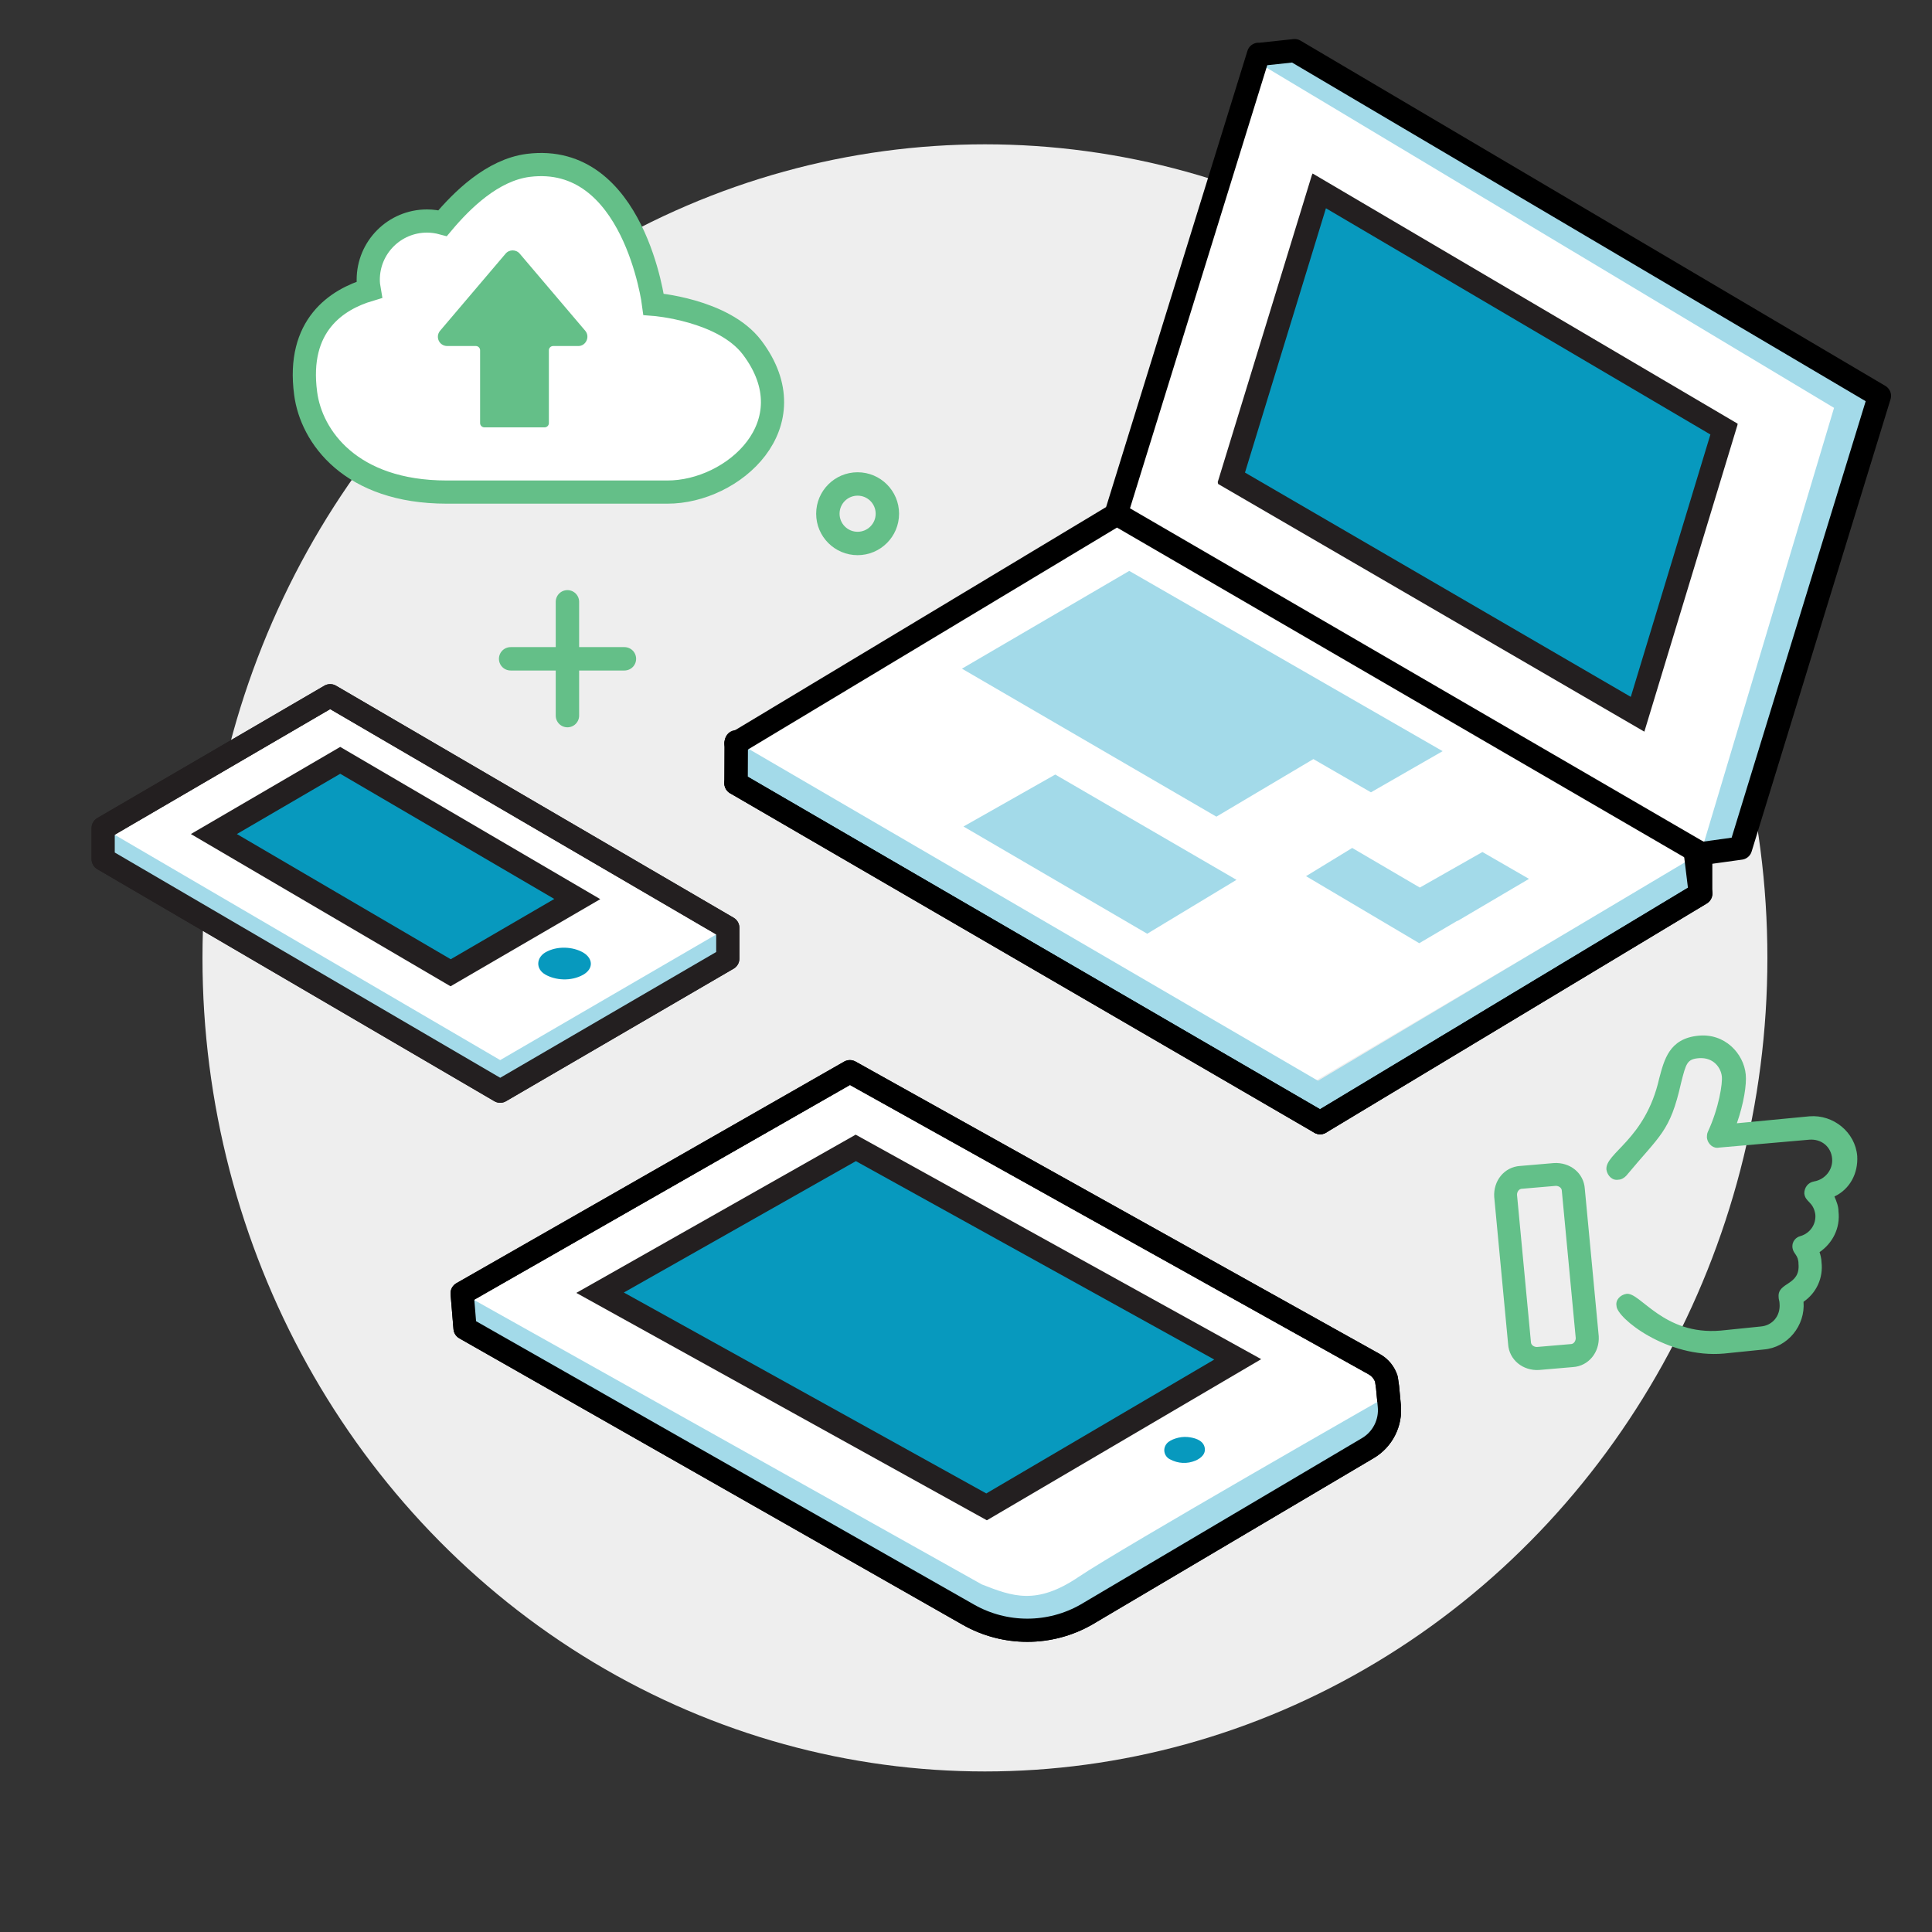
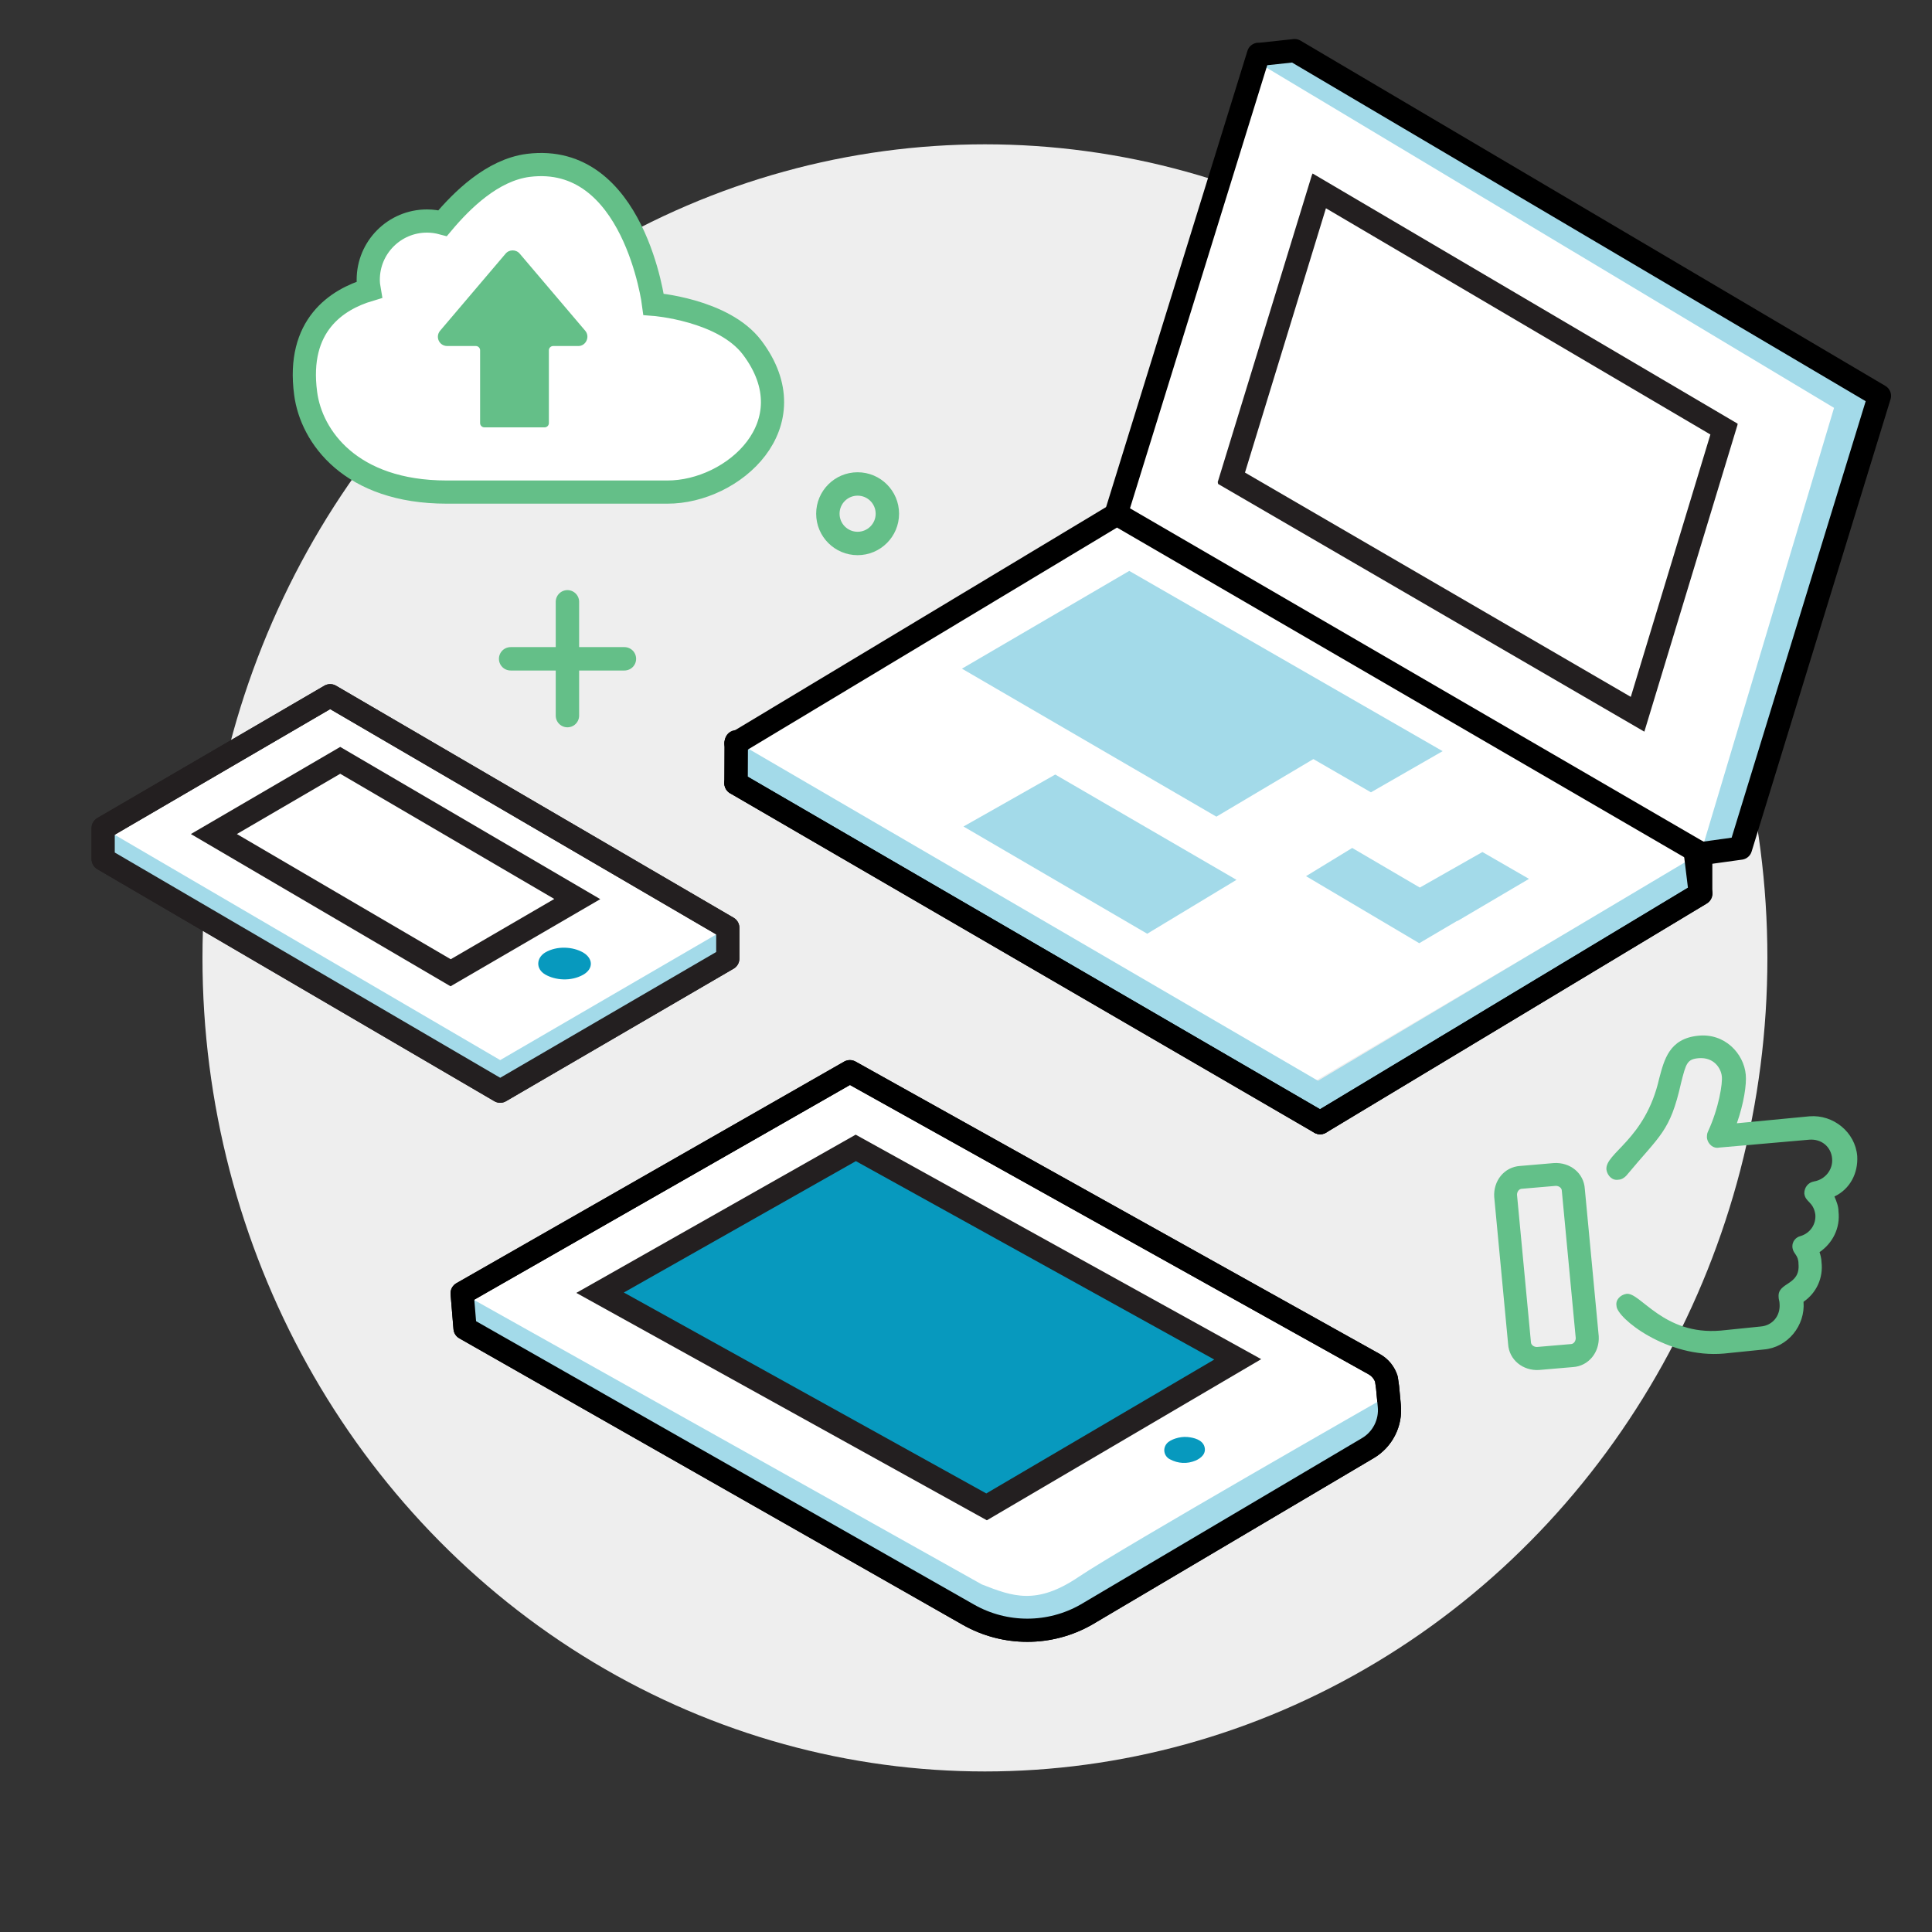
<svg xmlns="http://www.w3.org/2000/svg" version="1.1" id="Layer_1" x="0px" y="0px" viewBox="0 0 100 100" style="enable-background:new 0 0 100 100;" xml:space="preserve">
  <rect x="0" y="0" width="100" height="100" fill="#333333" stroke="none" />
  <style type="text/css">
	.st0{fill:#EEEEEE;}
	.st1{fill:#FFFFFF;stroke:#000000;stroke-width:1.25;stroke-linecap:round;stroke-linejoin:round;stroke-miterlimit:10;}
	.st2{fill:none;stroke:#231F20;stroke-width:1.25;stroke-linejoin:round;stroke-miterlimit:10;}
	
		.st3{fill:#FFFFFF;fill-opacity:0.7;stroke:#000000;stroke-width:1.25;stroke-linecap:round;stroke-linejoin:round;stroke-miterlimit:10;}
	.st4{fill:#A3DAE9;}
	.st5{fill:none;stroke:#000000;stroke-width:1.25;stroke-linecap:round;stroke-linejoin:round;stroke-miterlimit:10;}
	.st6{fill:none;stroke:#000000;stroke-width:1.25;stroke-miterlimit:10;}
	.st7{fill:#A4D9E8;fill-opacity:0.7;}
	.st8{fill:none;stroke:#000000;stroke-width:1.25;stroke-linecap:round;stroke-miterlimit:10;}
	.st9{fill:none;stroke:#64BF88;stroke-width:1.101;stroke-linecap:round;stroke-linejoin:round;stroke-miterlimit:10;}
	.st10{fill:none;stroke:#64BF88;stroke-width:1.101;stroke-linecap:round;stroke-miterlimit:10;}
	.st11{fill:#0798BD;}
	.st12{fill:#FFFFFF;}
	.st13{fill:#0799BE;}
	.st14{opacity:0.5;fill:#0799BE;}
	.st15{display:none;}
	.st16{display:inline;}
	.st17{stroke:#000000;stroke-width:0.265;stroke-linecap:round;stroke-linejoin:round;stroke-miterlimit:10;}
	.st18{fill:#FFC436;}
	.st19{opacity:0.7;fill:#0799BE;}
	.st20{enable-background:new    ;}
	.st21{fill:#2AB7D8;}
	.st22{fill:none;stroke:#000000;stroke-linecap:round;stroke-linejoin:round;stroke-miterlimit:10;}
	.st23{fill:#64BF88;}
	.st24{fill:#37474F;}
	.st25{fill:#A5DBE9;stroke:#000000;stroke-width:1.211;stroke-linejoin:round;stroke-miterlimit:10;}
	.st26{fill:none;stroke:#000000;stroke-width:1.211;stroke-linejoin:round;stroke-miterlimit:10;}
	.st27{fill:#FFFFFF;stroke:#000000;stroke-width:1.211;stroke-linejoin:round;stroke-miterlimit:10;}
	.st28{fill:#0D99BE;stroke:#000000;stroke-width:1.211;stroke-linejoin:round;stroke-miterlimit:10;}
	.st29{fill:#D8F0F8;stroke:#000000;stroke-width:1.211;stroke-linejoin:round;stroke-miterlimit:10;}
	.st30{fill:#63C089;stroke:#000000;stroke-width:1.211;stroke-linejoin:round;stroke-miterlimit:10;}
	.st31{fill:none;stroke:#000000;stroke-width:1.211;stroke-linecap:round;stroke-linejoin:round;stroke-miterlimit:10;}
	.st32{fill:none;stroke:#000000;stroke-width:1.211;stroke-linejoin:round;stroke-miterlimit:10;stroke-dasharray:0.999;}
	.st33{fill:#63C089;}
	.st34{fill:none;stroke:#64BF88;stroke-width:1.211;stroke-linecap:round;stroke-miterlimit:10;}
	.st35{fill:#FFFFFF;stroke:#000000;stroke-width:1.184;stroke-linecap:round;stroke-linejoin:round;stroke-miterlimit:10;}
	.st36{fill:none;stroke:#000000;stroke-width:1.043;stroke-linecap:round;stroke-linejoin:round;stroke-miterlimit:10;}
	.st37{display:none;fill:none;stroke:#A3DAE9;stroke-width:1.211;stroke-linecap:round;stroke-miterlimit:10;}
	.st38{fill:#FFFFFF;stroke:#231F20;stroke-width:1.211;stroke-linecap:round;stroke-linejoin:round;stroke-miterlimit:10;}
	.st39{fill:none;stroke:#64BF88;stroke-width:1.211;stroke-linecap:round;stroke-linejoin:round;stroke-miterlimit:10;}
	.st40{fill:#A4D9E8;}
	.st41{fill:none;stroke:#A4D9E8;stroke-width:0.979;stroke-miterlimit:10;}
	.st42{fill:none;stroke:#000000;stroke-width:0.979;stroke-linecap:round;stroke-miterlimit:10;}
	.st43{fill:none;stroke:#000000;stroke-width:0.979;stroke-miterlimit:10;}
	.st44{fill:#63C089;stroke:#231F20;stroke-width:0.979;stroke-linecap:round;stroke-linejoin:round;stroke-miterlimit:10;}
	.st45{fill:#A5DBE9;}
	.st46{fill:none;stroke:#231F20;stroke-width:0.979;stroke-miterlimit:10;}
	.st47{fill:#63C089;stroke:#231F20;stroke-width:0.979;stroke-miterlimit:10;}
	.st48{fill:#FFFFFF;stroke:#231F20;stroke-width:0.979;stroke-linecap:round;stroke-linejoin:round;stroke-miterlimit:10;}
	.st49{fill:none;stroke:#64BF88;stroke-width:0.979;stroke-linecap:round;stroke-miterlimit:10;}
	.st50{fill:none;stroke:#64BF88;stroke-width:1.203;stroke-linecap:round;stroke-linejoin:round;stroke-miterlimit:10;}
	.st51{fill:none;stroke:#64BF88;stroke-width:1.203;stroke-linecap:round;stroke-miterlimit:10;}
	.st52{fill:#FFFFFF;stroke:#231F20;stroke-width:1.203;stroke-linejoin:round;stroke-miterlimit:10;}
	.st53{fill:none;stroke:#231F20;stroke-width:1.203;stroke-linejoin:round;stroke-miterlimit:10;}
	.st54{fill:none;stroke:#FFFFFF;stroke-width:1.25;stroke-miterlimit:10;}
	.st55{fill:none;stroke:#FFFFFF;stroke-width:1.25;stroke-linecap:round;stroke-miterlimit:10;}
	.st56{fill:none;stroke:#000000;stroke-width:1.2;stroke-linecap:round;stroke-miterlimit:10;}
	.st57{fill:none;stroke:#FFFFFF;stroke-width:1.203;stroke-linecap:round;stroke-linejoin:round;stroke-miterlimit:10;}
	.st58{fill:#FFFFFF;stroke:#000000;stroke-width:0.891;stroke-miterlimit:10;}
	.st59{fill:none;stroke:#9AA3A5;stroke-width:0.891;stroke-linecap:round;stroke-miterlimit:10;stroke-dasharray:0.275,3.296;}
	.st60{fill:none;stroke:#0799BE;stroke-width:0.979;stroke-linecap:round;stroke-linejoin:round;stroke-miterlimit:10;}
	.st61{fill:none;stroke:#777E7F;stroke-width:0.891;stroke-linecap:round;stroke-miterlimit:10;stroke-dasharray:0.275,3.296;}
	.st62{fill:none;stroke:#0799BE;stroke-width:0.891;stroke-linecap:round;stroke-linejoin:round;stroke-miterlimit:10;}
	.st63{fill:#FFFFFF;stroke:#231F20;stroke-width:1.2;stroke-linejoin:round;stroke-miterlimit:10;}
	.st64{fill:#231F20;}
	.st65{fill:none;stroke:#231F20;stroke-width:1.2;stroke-linejoin:round;stroke-miterlimit:10;}
	.st66{fill:none;stroke:#000000;stroke-width:1.2;stroke-linecap:round;stroke-linejoin:round;stroke-miterlimit:10;}
	.st67{fill:#FFFFFF;stroke:#000000;stroke-width:1.2;stroke-linecap:round;stroke-linejoin:round;stroke-miterlimit:10;}
	.st68{display:none;fill:#A3DAE9;fill-opacity:0.5;}
	.st69{fill:#FFFFFF;stroke:#64BF88;stroke-width:1.2;stroke-miterlimit:10;}
</style>
  <ellipse class="st0" cx="50.98" cy="49.58" rx="40.5" ry="42.11" />
  <g>
    <g>
      <g class="st15">
        <g class="st16">
          <path class="st17" d="M96.15,26.91l-0.08,3.08c-0.01,0.57-0.32,1.1-0.82,1.39c-1.78,1.03-3.57,0.65-4.66,0.02      c-0.46-0.3-0.72-0.67-0.76-1.05l0-0.52c-0.02-0.23-0.18-0.44-0.45-0.59c-0.15-0.09-0.34-0.16-0.56-0.21l-0.22-0.04      c-0.61-0.1-1.27-0.01-1.74,0.24l-6.75,3.93l-6.82-3.94c-0.42-0.28-0.58-0.66-0.41-1.01l0,0l0.05-2.96l2.33,2.21      c0.58,0,1.38-0.19,1.79-0.43c1.23-0.71,1.22-1.88-0.01-2.59c-1.24-0.71-3.24-0.71-4.47,0c-0.44,0.28-0.71,0.66-0.74,1.05l0,0.51      c0.01,0.35-0.45,0.71-1.02,0.82l-0.24,0.05c-0.63,0.1-1.29,0.01-1.77-0.23l-6.55-3.82l-0.27-3.38l6.76-0.66      c0.42-0.27,0.57-0.65,0.39-1.01l-0.07-0.13c-0.08-0.12-0.2-0.22-0.35-0.31c-0.27-0.16-0.64-0.25-1.04-0.26l-0.87,0      c-0.59,0-1.39-0.24-1.83-0.44c-1.62-0.75-0.87-4.99-0.87-4.99c1.25-0.73,4.15,1.63,5.41,2.35c0.46,0.29,0.72,0.66,0.76,1.05      l0,0.52c0.02,0.23,0.18,0.44,0.45,0.59c0.15,0.09,0.34,0.16,0.56,0.21l0.23,0.04c0.61,0.1,1.26,0.01,1.74-0.24l6.75-3.93      l3.97,2.29l3.21-0.99c0,0,0.22,3.3,0.06,3.65l-0.08,0.15c-0.23,0.35-0.78,0.57-1.4,0.59l-0.9,0c-0.66,0.02-1.3,0.17-1.8,0.44      c-0.58,0.34-0.91,0.8-0.91,1.29c0,0.49,0.34,0.95,0.93,1.29c0.6,0.35,1.4,0.54,2.24,0.54c0.85,0,1.64-0.19,2.23-0.54      c0.44-0.28,0.71-0.65,0.74-1.04l0-0.51c0-0.34,0.45-0.71,1.02-0.82l0.24-0.04c0.63-0.1,1.29-0.01,1.77,0.23l6.82,0.67l0.01,3.27      l-6.76,3.93c-0.42,0.27-0.57,0.65-0.4,1.01l0.08,0.13c0.08,0.12,0.2,0.22,0.35,0.31c0.27,0.16,0.64,0.25,1.04,0.26l0.88,0      C93.88,28.33,95.73,26.67,96.15,26.91z M91.01,31.17c1.02,0.59,2.69,0.59,3.71-0.01c1.02-0.59,1.02-1.56-0.01-2.16      c-0.31-0.18-0.99-0.34-1.42-0.34l-0.89,0c-0.56-0.01-1.06-0.15-1.44-0.36c-0.21-0.12-0.38-0.27-0.49-0.44l-0.08-0.15      c-0.24-0.48-0.04-0.98,0.53-1.34l6.78-3.87l-0.02-2.87l-6.78-0.65c-0.33-0.17-0.79-0.23-1.21-0.16l-0.22,0.04      c-0.33,0.06-0.62,0.3-0.62,0.5l0,0.51c-0.04,0.48-0.36,0.92-0.9,1.27c-0.72,0.42-1.66,0.64-2.66,0.64c-1,0-1.94-0.23-2.65-0.63      c-0.71-0.41-1.1-0.96-1.11-1.53c0-0.58,0.38-1.13,1.09-1.54c0.61-0.32,1.38-0.51,2.19-0.53l0.9,0c0.38-0.01,0.73-0.16,0.87-0.37      l0.07-0.13c0.11-0.24,0-0.5-0.29-0.69l-6.39-3.69l-6.35,3.69c-0.64,0.34-1.5,0.45-2.31,0.32l-0.25-0.05      c-0.3-0.06-0.56-0.16-0.78-0.29c-0.37-0.22-0.6-0.51-0.62-0.82l0-0.52c-0.03-0.3-0.25-0.6-0.6-0.83      c-1.02-0.59-2.69-0.59-3.71,0.01c-1.02,0.59-1.02,1.56,0.01,2.16c0.31,0.18,0.99,0.34,1.42,0.34l0.89,0      c0.56,0.01,1.06,0.15,1.44,0.36c0.21,0.12,0.38,0.27,0.49,0.44l0.08,0.15c0.24,0.48,0.04,0.98-0.53,1.34l-6.36,3.7l6.39,3.69      c0.33,0.17,0.79,0.23,1.21,0.16l0.22-0.04c0.33-0.06,0.62-0.3,0.62-0.5l0-0.51c0.04-0.48,0.36-0.93,0.9-1.27      c1.47-0.85,3.84-0.85,5.31-0.01c1.47,0.85,1.47,2.22,0.02,3.07c-0.52,0.3-1.47,0.53-2.2,0.53l-0.89,0      c-0.37,0.01-0.72,0.16-0.87,0.37l-0.07,0.13c-0.11,0.24,0,0.5,0.28,0.69l6.39,3.69l6.35-3.69c0.64-0.34,1.5-0.45,2.31-0.32      l0.25,0.05c0.3,0.06,0.56,0.16,0.78,0.29c0.37,0.22,0.6,0.51,0.62,0.82l0,0.52C90.44,30.64,90.66,30.94,91.01,31.17" />
        </g>
        <g class="st16">
-           <path class="st12" d="M97.7,22.51l-6.78,3.87c-0.57,0.36-0.77,0.86-0.53,1.34l0.08,0.15c0.11,0.17,0.28,0.32,0.49,0.44      c0.37,0.22,0.88,0.35,1.44,0.36l0.89,0c0.43,0,2.18-1.66,2.49-1.48c0,0-0.11,1.79-0.17,2.79c-0.03,0.47-0.3,0.88-0.71,1.1      c-1.49,0.8-3,0.6-3.89,0.09c-0.36-0.23-0.57-0.53-0.6-0.83l0-0.52c-0.02-0.32-0.25-0.61-0.62-0.82      c-0.21-0.12-0.48-0.22-0.78-0.29l-0.25-0.05c-0.82-0.13-1.68-0.02-2.31,0.32l-6.35,3.69l-6.39-3.69      c-0.29-0.19-0.39-0.45-0.28-0.69l0,0c0,0-0.05-2.42-0.05-2.42L76,27.09c0.74,0,0.93,0.47,1.45,0.17      c1.46-0.85,1.45-2.22-0.02-3.07c-1.47-0.85-3.84-0.85-5.31,0.01c-0.54,0.35-0.86,0.8-0.9,1.27l0,0.51c0,0.2-0.29,0.44-0.62,0.5      l-0.22,0.04c-0.43,0.07-0.88,0.01-1.21-0.16l-6.6-3.75l-0.27-3.08l6.84-0.55c0.57-0.36,0.77-0.86,0.53-1.34L69.6,17.5      c-0.11-0.17-0.28-0.32-0.49-0.44c-0.37-0.22-0.88-0.35-1.44-0.36l-0.89,0c-0.18,0-0.48,0.01-0.82-0.05      c-1.32-0.23-1.5-0.87-1.65-1.73c-0.23-1.31-0.22-3-0.08-2.98c1.02-0.59,3.81,1.67,4.83,2.26c0.36,0.23,0.57,0.53,0.6,0.83      l0,0.52c0.02,0.32,0.25,0.61,0.62,0.82c0.21,0.12,0.48,0.22,0.78,0.29l0.25,0.05c0.82,0.13,1.68,0.02,2.31-0.32l6.35-3.69      l6.75,1.55c0,0,0.03,2.59-0.07,2.83l-0.07,0.13c-0.14,0.21-0.49,0.36-0.87,0.37l-0.9,0c-0.81,0.02-1.58,0.21-2.19,0.53      c-0.71,0.41-1.09,0.96-1.09,1.54c0,0.58,0.4,1.12,1.11,1.53c0.71,0.41,1.66,0.64,2.66,0.64c1,0,1.94-0.23,2.66-0.64      c0.54-0.35,0.86-0.79,0.9-1.27l0-0.51c0-0.2,0.3-0.44,0.62-0.5l0.22-0.04c0.42-0.07,0.88-0.01,1.21,0.16l6.78,0.65L97.7,22.51z" />
+           <path class="st12" d="M97.7,22.51l-6.78,3.87c-0.57,0.36-0.77,0.86-0.53,1.34l0.08,0.15c0.11,0.17,0.28,0.32,0.49,0.44      c0.37,0.22,0.88,0.35,1.44,0.36l0.89,0c0.43,0,2.18-1.66,2.49-1.48c0,0-0.11,1.79-0.17,2.79c-0.03,0.47-0.3,0.88-0.71,1.1      c-1.49,0.8-3,0.6-3.89,0.09c-0.36-0.23-0.57-0.53-0.6-0.83l0-0.52c-0.02-0.32-0.25-0.61-0.62-0.82      c-0.21-0.12-0.48-0.22-0.78-0.29l-0.25-0.05c-0.82-0.13-1.68-0.02-2.31,0.32l-6.35,3.69l-6.39-3.69      c-0.29-0.19-0.39-0.45-0.28-0.69l0,0c0,0-0.05-2.42-0.05-2.42L76,27.09c0.74,0,0.93,0.47,1.45,0.17      c1.46-0.85,1.45-2.22-0.02-3.07c-1.47-0.85-3.84-0.85-5.31,0.01c-0.54,0.35-0.86,0.8-0.9,1.27l0,0.51c0,0.2-0.29,0.44-0.62,0.5      l-0.22,0.04c-0.43,0.07-0.88,0.01-1.21-0.16l-6.6-3.75l-0.27-3.08l6.84-0.55c0.57-0.36,0.77-0.86,0.53-1.34L69.6,17.5      c-0.11-0.17-0.28-0.32-0.49-0.44l-0.89,0c-0.18,0-0.48,0.01-0.82-0.05      c-1.32-0.23-1.5-0.87-1.65-1.73c-0.23-1.31-0.22-3-0.08-2.98c1.02-0.59,3.81,1.67,4.83,2.26c0.36,0.23,0.57,0.53,0.6,0.83      l0,0.52c0.02,0.32,0.25,0.61,0.62,0.82c0.21,0.12,0.48,0.22,0.78,0.29l0.25,0.05c0.82,0.13,1.68,0.02,2.31-0.32l6.35-3.69      l6.75,1.55c0,0,0.03,2.59-0.07,2.83l-0.07,0.13c-0.14,0.21-0.49,0.36-0.87,0.37l-0.9,0c-0.81,0.02-1.58,0.21-2.19,0.53      c-0.71,0.41-1.09,0.96-1.09,1.54c0,0.58,0.4,1.12,1.11,1.53c0.71,0.41,1.66,0.64,2.66,0.64c1,0,1.94-0.23,2.66-0.64      c0.54-0.35,0.86-0.79,0.9-1.27l0-0.51c0-0.2,0.3-0.44,0.62-0.5l0.22-0.04c0.42-0.07,0.88-0.01,1.21,0.16l6.78,0.65L97.7,22.51z" />
        </g>
      </g>
    </g>
  </g>
  <g>
    <g>
      <g>
        <polygon class="st63" points="5.34,42.86 5.34,44.47 25.89,56.48 37.67,49.62 37.67,48.02 17.09,36.01    " />
      </g>
    </g>
    <g>
-       <polygon class="st13" points="11.07,43.17 17.61,39.36 29.88,46.54 23.33,50.35   " />
      <path class="st64" d="M17.61,40.05l11.08,6.48l-5.36,3.12l-11.07-6.48L17.61,40.05 M17.61,38.66l-7.73,4.51l13.44,7.88l7.75-4.51    L17.61,38.66L17.61,38.66z" />
    </g>
    <path class="st13" d="M30.18,49.3c0.51,0.3,0.56,0.83,0.01,1.15c-0.64,0.36-1.45,0.29-1.97-0.01c-0.51-0.3-0.45-0.87,0-1.14   C28.83,48.94,29.66,49,30.18,49.3z" />
    <g>
      <polygon class="st4" points="37.67,48.02 25.89,54.87 5.34,42.86 5.34,44.47 25.89,56.48 37.67,49.62   " />
    </g>
    <g>
      <g>
        <polygon class="st65" points="5.34,42.86 5.34,44.47 25.89,56.48 37.67,49.62 37.67,48.02 17.09,36.01    " />
      </g>
    </g>
  </g>
  <g>
    <polygon class="st4" points="88.04,44.18 94.39,21.66 65.26,3.82 67.01,2.62 97.28,20.49 90.09,43.9  " />
    <g>
      <g>
        <g>
          <polygon class="st12" points="38.09,38.47 57.81,26.61 88.04,44.18 68.04,55.97     " />
          <polyline class="st12" points="57.77,26.6 65.14,2.81 65.24,2.81 67.01,2.62 97.28,20.49 90.09,43.9 88.07,44.18     " />
          <polygon class="st4" points="68.33,58.11 38.09,40.54 38.11,38.39 68.22,55.94 87.77,44.3 88.01,46.26     " />
          <polygon class="st12" points="57.77,26.6 65.14,2.81 65.24,2.81 67.01,2.62 97.28,20.49 90.09,43.9 88.07,44.18     " />
          <polyline class="st66" points="87.77,44.3 88.01,46.26 68.33,58.11 38.09,40.54 38.11,38.39     " />
          <polyline class="st66" points="38.09,38.47 57.81,26.61 88.04,44.18     " />
          <line class="st67" x1="38.1" y1="38.47" x2="38.1" y2="40.54" />
          <line class="st67" x1="88.03" y1="44.14" x2="88.03" y2="46.21" />
          <line class="st67" x1="88.04" y1="46.25" x2="68.33" y2="58.11" />
          <line class="st67" x1="68.33" y1="58.11" x2="38.09" y2="40.54" />
          <g>
-             <polygon class="st13" points="63.72,24.74 68.28,9.88 89.24,22.21 84.76,36.96      " />
            <path class="st64" d="M68.63,10.78l19.9,11.71l-4.12,13.58L64.44,24.46L68.63,10.78 M67.94,8.98L67.9,9.07l-4.87,15.88       l0.02,0.1l22.06,12.82l0.02-0.06l4.8-15.81l0.01-0.07L67.94,8.98L67.94,8.98z" />
          </g>
          <polyline class="st4" points="90.16,43.77 97.14,20.35 67.12,2.54 64.6,2.93 94.93,21.11 88.09,43.97     " />
          <g>
            <g>
              <g>
                <polygon class="st4" points="79.14,45.49 76.73,44.1 73.49,45.94 69.99,43.89 67.6,45.35 73.46,48.82 75.43,47.66          75.44,47.67        " />
              </g>
            </g>
            <polyline class="st68" points="68.16,52.05 68.16,52.97 65.94,54.25 42.55,40.49 42.46,39.52      " />
            <polygon class="st68" points="65.92,53.39 42.45,39.56 44.47,38.44 44.64,38.34 68.17,52.06 66.09,53.3      " />
            <polygon class="st4" points="49.79,34.61 62.96,42.27 67.98,39.29 70.96,41.01 74.67,38.88 58.45,29.55      " />
          </g>
          <g>
            <polygon class="st4" points="49.87,42.78 54.62,40.09 64,45.54 59.38,48.33      " />
          </g>
        </g>
      </g>
    </g>
    <polyline class="st66" points="57.77,26.6 65.14,2.81 65.24,2.81 67.01,2.62 97.28,20.49 90.09,43.9 88.07,44.18  " />
  </g>
  <g>
    <g>
      <g>
        <path class="st67" d="M23.92,66.94l20.07-11.47l27.14,15.14c0.32,0.18,0.53,0.46,0.63,0.77l0.06,0.42l0.09,0.96     c0.09,0.89-0.35,1.75-1.12,2.2l-14.56,8.61c-1.89,1.08-4.21,1.08-6.1,0.01L24.07,68.75L23.92,66.94z" />
        <g>
          <polygon class="st13" points="31.06,66.91 44.3,59.42 64.07,70.36 51.07,77.99     " />
          <path class="st64" d="M44.3,60.1l18.55,10.27l-11.8,6.93L32.29,66.9L44.3,60.1 M44.29,58.73l-14.46,8.19l21.25,11.77l14.2-8.34      L44.29,58.73L44.29,58.73z" />
        </g>
        <path class="st13" d="M60.55,75.53c-0.29-0.15-0.39-0.53-0.16-0.81c0.11-0.13,0.29-0.21,0.44-0.26c0.21-0.07,0.43-0.1,0.64-0.08     c0.32,0.03,0.76,0.14,0.87,0.49c0.11,0.36-0.16,0.6-0.46,0.73C61.45,75.78,60.98,75.76,60.55,75.53z" />
        <path class="st4" d="M23.92,66.94l26.9,15.07c1.59,0.62,2.82,1.09,5.01-0.39c2.19-1.48,16.01-9.37,16.01-9.37l0.05,0.51     c0.09,0.89-0.35,1.75-1.12,2.2l-14.56,8.61c-1.89,1.08-4.21,1.08-6.1,0.01L24.07,68.75L23.92,66.94" />
        <path class="st66" d="M23.92,66.94l20.07-11.47l27.14,15.14c0.32,0.18,0.53,0.46,0.63,0.77l0.06,0.42l0.09,0.96     c0.09,0.89-0.35,1.75-1.12,2.2l-14.56,8.61c-1.89,1.08-4.21,1.08-6.1,0.01L24.07,68.75L23.92,66.94z" />
      </g>
    </g>
  </g>
  <g>
    <path class="st69" d="M38.93,17.99c-1.49-1.97-5.1-2.24-5.1-2.24s-1-7.88-6.49-7.19c-1.86,0.24-3.44,1.81-4.43,2.99   c-0.26-0.07-0.53-0.11-0.81-0.11c-1.68,0-3.04,1.36-3.04,3.04c0,0.18,0.02,0.35,0.05,0.52c-1.67,0.5-3.76,1.83-3.29,5.36   c0.29,2.24,2.33,5.11,7.3,5.11c0,0,4.71,0,11.42,0C37.95,25.48,41.92,21.95,38.93,17.99z" />
    <path class="st23" d="M30.3,17.13l-3.39-3.99c-0.19-0.24-0.56-0.24-0.75,0l-3.39,3.99c-0.25,0.32-0.03,0.78,0.38,0.78h1.48   c0.12,0,0.22,0.1,0.22,0.22v3.77c0,0.12,0.1,0.22,0.22,0.22h3.12c0.12,0,0.22-0.1,0.22-0.22v-3.77c0-0.12,0.1-0.22,0.22-0.22h1.31   C30.32,17.91,30.55,17.44,30.3,17.13z" />
  </g>
  <path class="st33" d="M80.43,60.2l-1.75,0.15c-0.82,0.05-1.39,0.77-1.34,1.6l0.72,7.62c0.05,0.82,0.77,1.39,1.6,1.34l1.75-0.15  c0.82-0.05,1.39-0.77,1.34-1.6l-0.72-7.62C81.98,60.71,81.26,60.15,80.43,60.2z M81.56,69.26c0,0.15-0.1,0.31-0.26,0.31l-1.75,0.15  c-0.15,0-0.31-0.1-0.31-0.26l-0.72-7.62c0-0.15,0.1-0.31,0.26-0.31l1.75-0.15c0.15,0,0.31,0.1,0.31,0.26L81.56,69.26z M96.13,59.84  c-0.1-1.24-1.24-2.16-2.47-2.06l-3.76,0.36c0.36-1.03,0.51-2.01,0.46-2.52c-0.1-1.08-1.08-2.16-2.47-2.01  c-1.49,0.15-1.75,1.24-2.01,2.21c-0.72,3.19-2.83,3.86-2.73,4.73c0.05,0.31,0.31,0.57,0.62,0.51c0.15,0,0.31-0.1,0.41-0.21  c1.75-2.11,2.26-2.26,2.83-4.79c0.26-1.03,0.31-1.24,0.93-1.29c0.77-0.05,1.13,0.51,1.18,0.93c0.05,0.36-0.15,1.65-0.72,2.88  c-0.05,0.1-0.05,0.21-0.05,0.31c0.05,0.36,0.36,0.57,0.62,0.51l4.68-0.41c0.62-0.05,1.13,0.36,1.18,0.98  c0.05,0.57-0.36,1.08-0.93,1.18c-0.31,0.05-0.51,0.31-0.51,0.62c0.05,0.46,0.46,0.41,0.57,1.08c0.05,0.51-0.26,0.98-0.77,1.13  c-0.21,0.05-0.46,0.26-0.41,0.62c0.05,0.31,0.31,0.36,0.31,0.82c0.1,1.13-1.08,0.93-1.03,1.7c0,0.15,0.05,0.21,0.05,0.36  c0.05,0.62-0.36,1.13-0.98,1.18l-2.06,0.21c-2.99,0.26-4.17-2.01-4.89-1.9c-0.31,0.05-0.57,0.31-0.51,0.62  c0,0.62,2.62,2.73,5.56,2.47l2.06-0.21c1.24-0.1,2.16-1.24,2.06-2.47c0.67-0.46,1.03-1.24,0.93-2.06c0-0.15-0.05-0.36-0.1-0.51  c0.67-0.46,1.08-1.24,0.98-2.11c0-0.26-0.1-0.51-0.21-0.77C95.77,61.54,96.18,60.71,96.13,59.84z" />
  <circle class="st34" cx="44.39" cy="26.59" r="1.54" />
  <g>
    <line class="st34" x1="29.37" y1="31.15" x2="29.37" y2="37.04" />
    <line class="st34" x1="32.32" y1="34.1" x2="26.43" y2="34.1" />
  </g>
</svg>